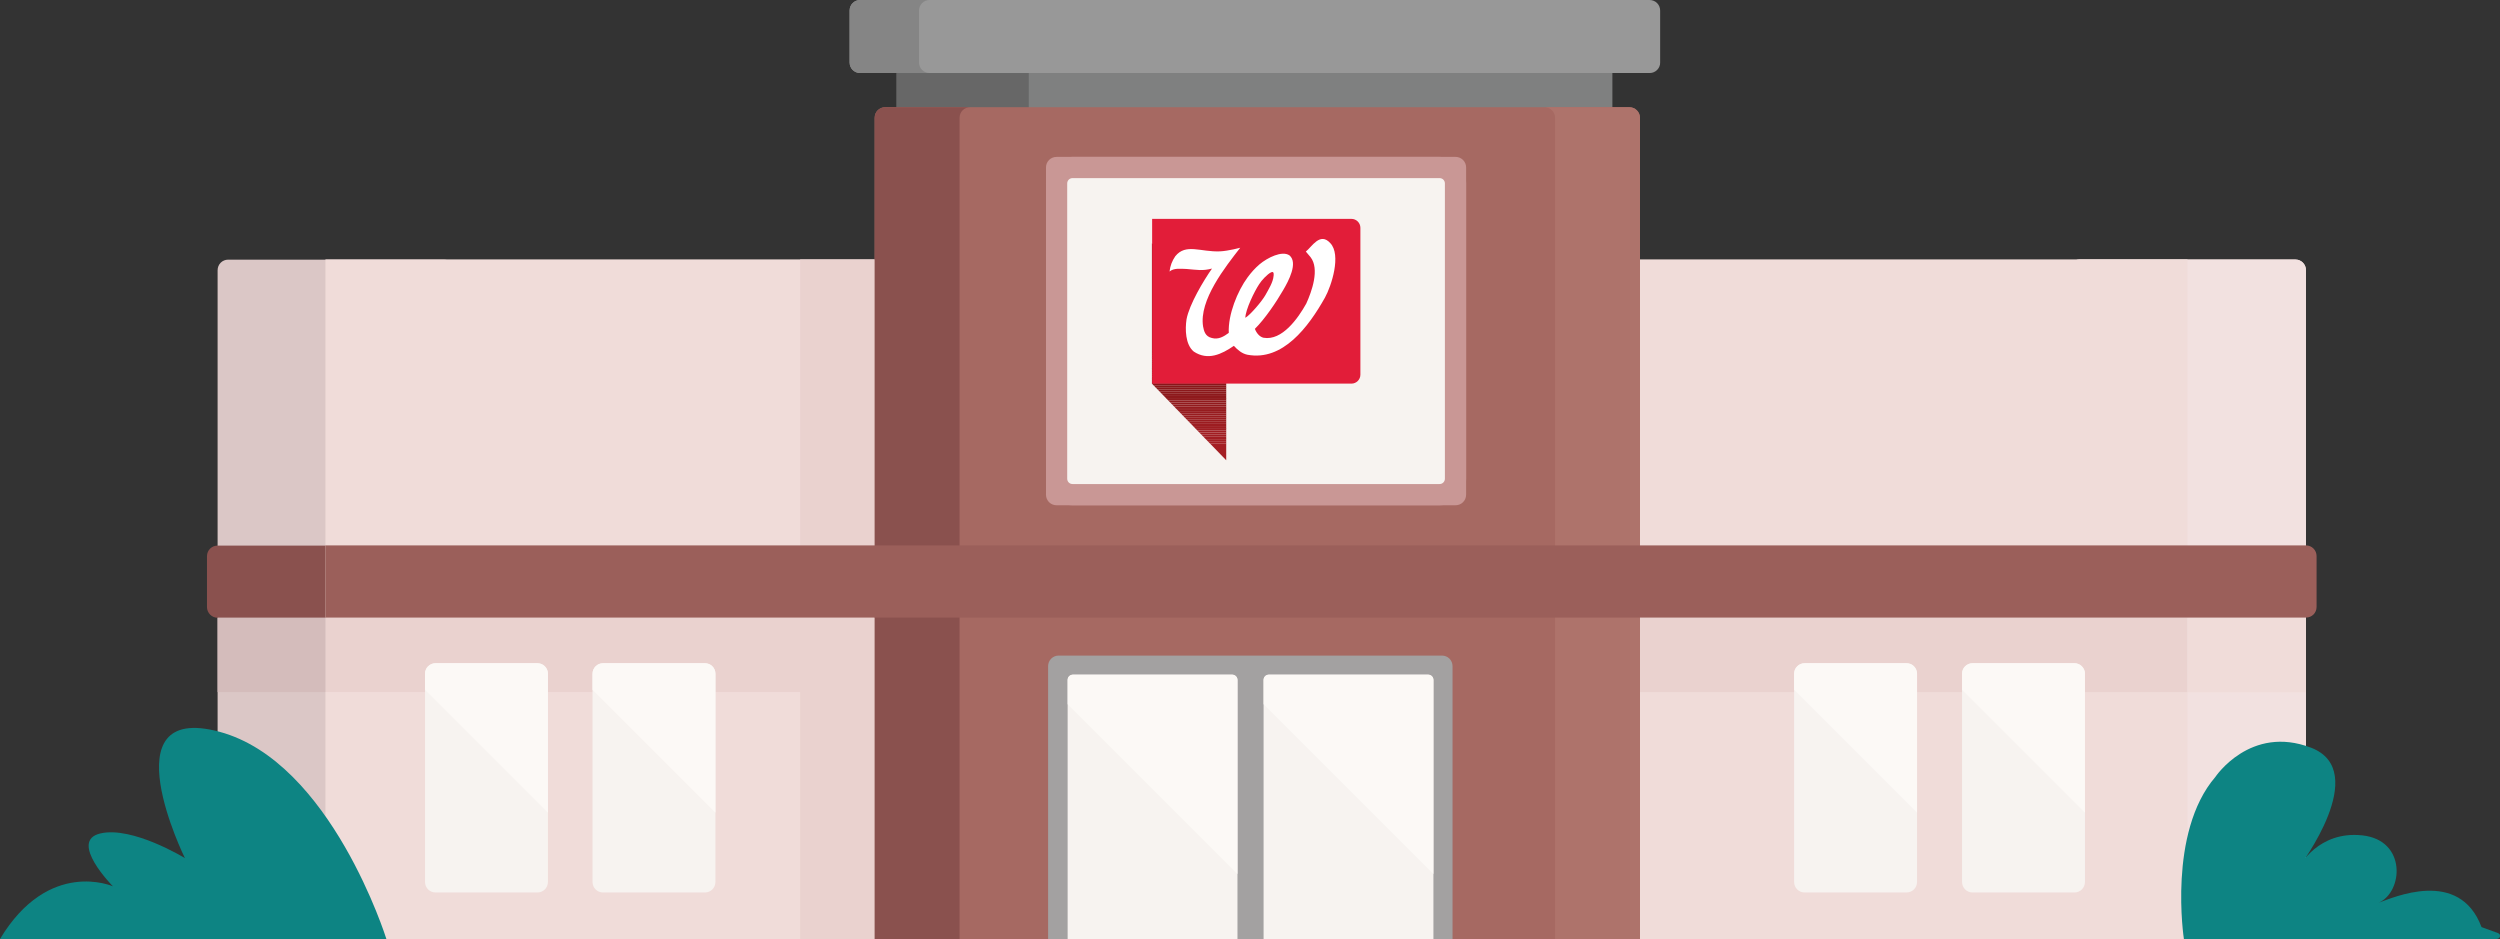
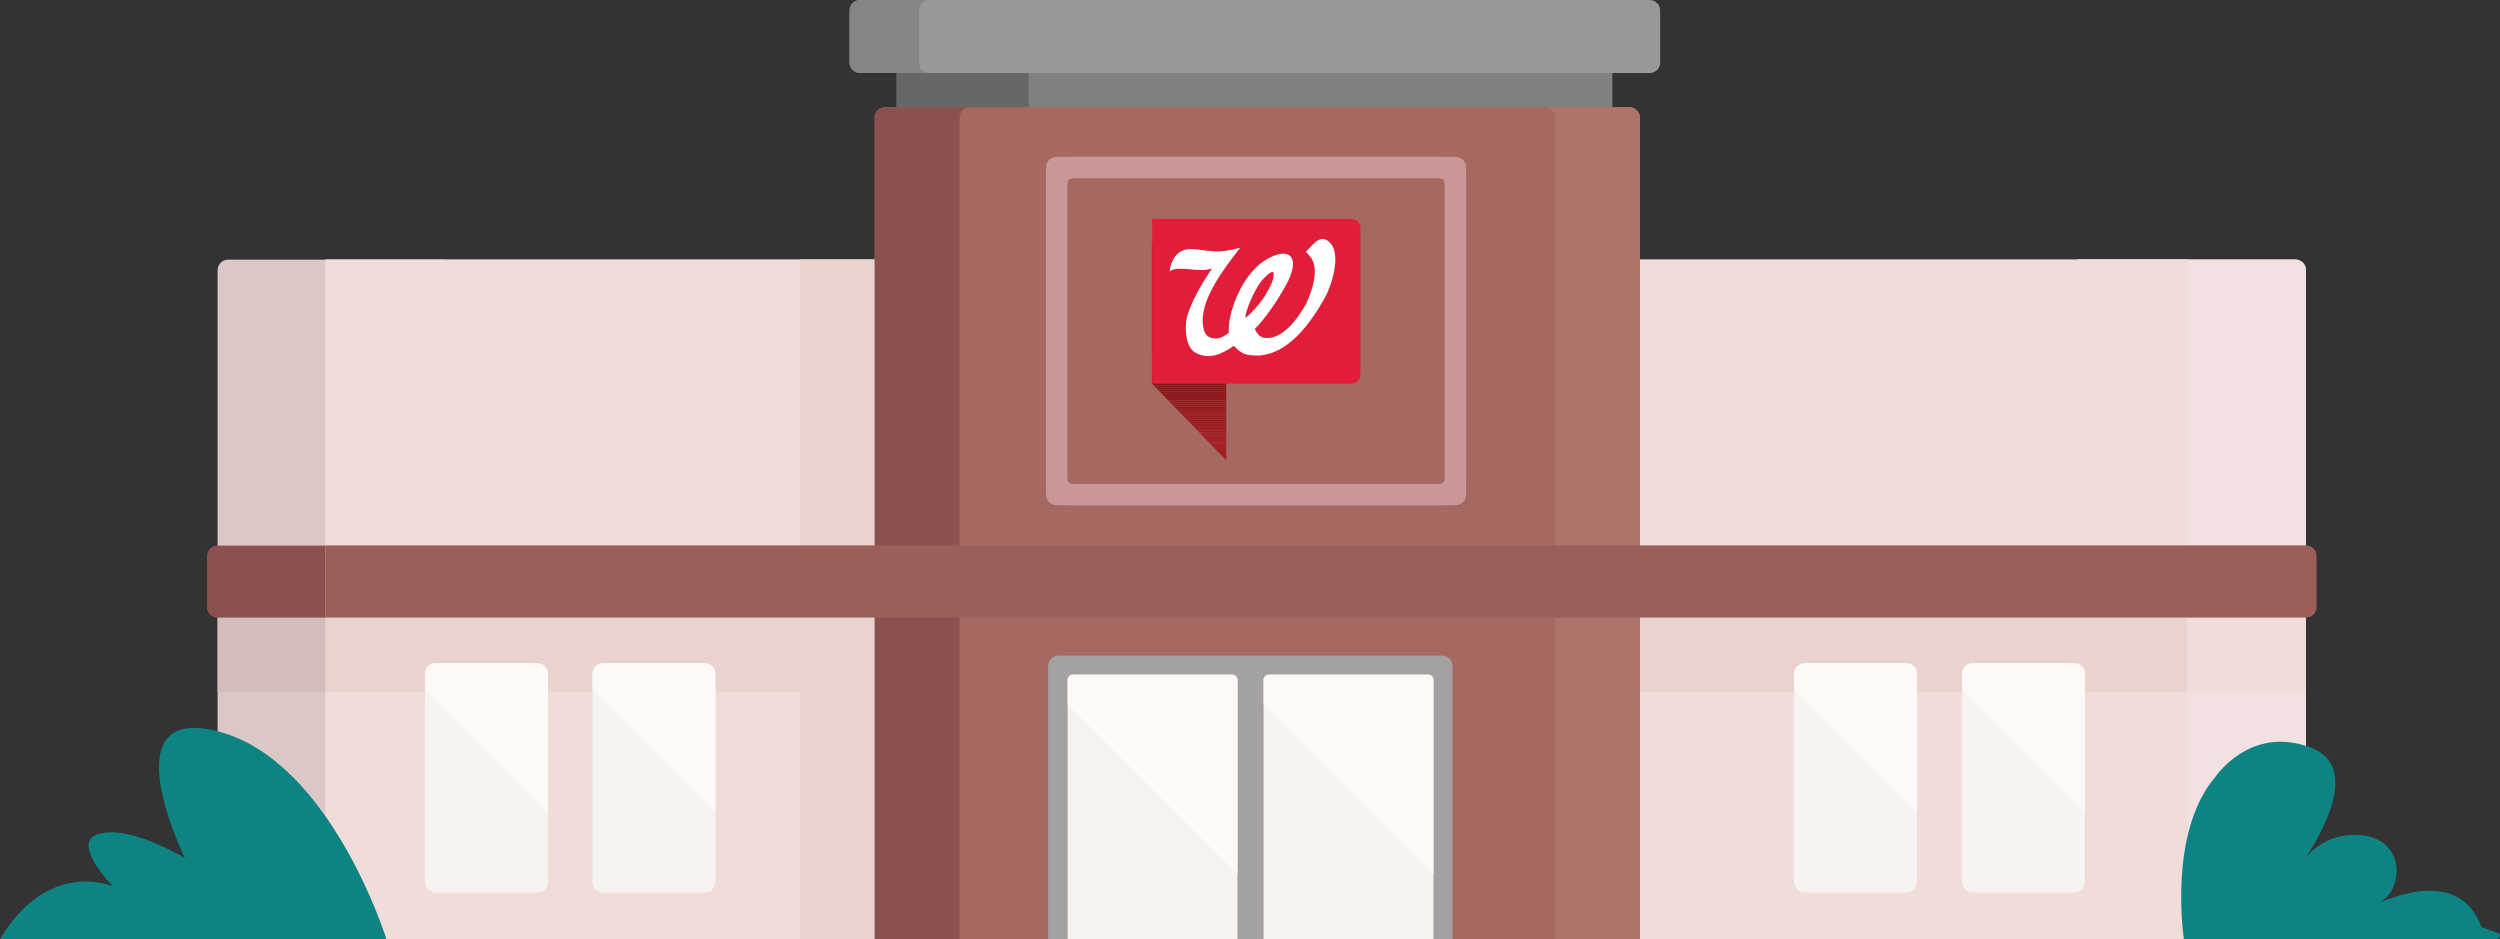
<svg xmlns="http://www.w3.org/2000/svg" xmlns:xlink="http://www.w3.org/1999/xlink" version="1.1" id="Layer_1" x="0px" y="0px" viewBox="0 0 1177.6 442.3" style="enable-background:new 0 0 1177.6 442.3;" xml:space="preserve">
  <rect x="0" y="0" width="1177.6" height="442.3" fill="#333333" stroke="none" />
  <style type="text/css">
	.st0{fill:#7F8080;}
	.st1{fill:#F0DCD9;}
	.st2{fill:#F2E1E0;}
	.st3{fill:#DBC7C6;}
	.st4{fill:#989898;}
	.st5{fill:#676767;}
	.st6{fill:#858585;}
	.st7{fill:#EAD2CF;}
	.st8{fill:#A66962;}
	.st9{fill:#AE736B;}
	.st10{fill:#8A514E;}
	.st11{fill:#A3A1A1;}
	.st12{fill:#0D8483;}
	.st13{fill:#F7F3F0;}
	.st14{fill:#C99795;}
	.st15{clip-path:url(#SVGID_2_);fill:#A41E23;}
	.st16{clip-path:url(#SVGID_2_);fill:#A31E23;}
	.st17{clip-path:url(#SVGID_2_);fill:#A11E23;}
	.st18{clip-path:url(#SVGID_2_);fill:#A11E22;}
	.st19{clip-path:url(#SVGID_2_);fill:#A01D22;}
	.st20{clip-path:url(#SVGID_2_);fill:#9E1D22;}
	.st21{clip-path:url(#SVGID_2_);fill:#9E1D21;}
	.st22{clip-path:url(#SVGID_2_);fill:#9D1D21;}
	.st23{clip-path:url(#SVGID_2_);fill:#9B1C20;}
	.st24{clip-path:url(#SVGID_2_);fill:#9A1C20;}
	.st25{clip-path:url(#SVGID_2_);fill:#9A1C1F;}
	.st26{clip-path:url(#SVGID_2_);fill:#991C1F;}
	.st27{clip-path:url(#SVGID_2_);fill:#971C1F;}
	.st28{clip-path:url(#SVGID_2_);fill:#971B1F;}
	.st29{clip-path:url(#SVGID_2_);fill:#961B1E;}
	.st30{clip-path:url(#SVGID_2_);fill:#951B1E;}
	.st31{clip-path:url(#SVGID_2_);fill:#941B1E;}
	.st32{clip-path:url(#SVGID_2_);fill:#921B1D;}
	.st33{clip-path:url(#SVGID_2_);fill:#911A1D;}
	.st34{clip-path:url(#SVGID_2_);fill:#901A1D;}
	.st35{clip-path:url(#SVGID_2_);fill:#8E1A1C;}
	.st36{clip-path:url(#SVGID_2_);fill:#8E191C;}
	.st37{clip-path:url(#SVGID_2_);fill:#8C191C;}
	.st38{clip-path:url(#SVGID_2_);fill:#8C191B;}
	.st39{clip-path:url(#SVGID_2_);fill:#8B181B;}
	.st40{clip-path:url(#SVGID_2_);fill:#8A181B;}
	.st41{clip-path:url(#SVGID_2_);fill:#89181A;}
	.st42{clip-path:url(#SVGID_2_);fill:#88171A;}
	.st43{clip-path:url(#SVGID_2_);fill:#851719;}
	.st44{clip-path:url(#SVGID_2_);fill:#841619;}
	.st45{clip-path:url(#SVGID_2_);fill:#831618;}
	.st46{clip-path:url(#SVGID_2_);fill:#821618;}
	.st47{clip-path:url(#SVGID_2_);fill:#811618;}
	.st48{clip-path:url(#SVGID_2_);fill:#801517;}
	.st49{clip-path:url(#SVGID_2_);fill:#7E1416;}
	.st50{clip-path:url(#SVGID_2_);fill:#7D1416;}
	.st51{clip-path:url(#SVGID_2_);fill:#7C1315;}
	.st52{clip-path:url(#SVGID_2_);fill:#7B1315;}
	.st53{clip-path:url(#SVGID_2_);fill:#791315;}
	.st54{clip-path:url(#SVGID_2_);fill:#781214;}
	.st55{clip-path:url(#SVGID_2_);fill:#771213;}
	.st56{clip-path:url(#SVGID_2_);fill:#761113;}
	.st57{clip-path:url(#SVGID_2_);fill:#751113;}
	.st58{clip-path:url(#SVGID_2_);fill:#741112;}
	.st59{clip-path:url(#SVGID_2_);fill:#721011;}
	.st60{clip-path:url(#SVGID_2_);fill:#710F11;}
	.st61{fill:#E21D39;}
	.st62{fill:#FFFFFF;}
	.st63{fill:#FCF9F6;}
	.st64{fill:#9B5F5A;}
	.st65{fill:#D4BCBB;}
</style>
  <g>
    <polyline class="st0" points="759.5,106.1 422.8,106.1 422.8,25.9 759.5,25.9 759.5,106.1  " />
    <path class="st1" d="M979.6,442.3h101.6c2.8,0,5-2.2,5-5v-310c0-2.8-2.2-5-5-5H979.6c-2.8,0-5,2.2-5,5v310   C974.6,440,976.9,442.3,979.6,442.3" />
    <path class="st2" d="M1081.2,122.2H979.6c-2.8,0-5,2.2-5,5v310c0,2.8,2.2,5,5,5h101.6c2.8,0,5-2.2,5-5v-310   C1086.2,124.5,1084,122.2,1081.2,122.2" />
    <path class="st3" d="M209.1,442.3H107.5c-2.8,0-5-2.2-5-5v-310c0-2.8,2.2-5,5-5h101.6c2.8,0,5,2.2,5,5v310   C214.1,440,211.9,442.3,209.1,442.3" />
    <path class="st4" d="M777.1,34.4H405.2c-2.8,0-5-2.2-5-5V5c0-2.8,2.2-5,5-5h371.8c2.8,0,5,2.2,5,5v24.4   C782.1,32.1,779.8,34.4,777.1,34.4" />
    <rect x="422.2" y="34.4" class="st5" width="62.4" height="71.7" />
    <path class="st6" d="M437.9,0h-32.7c-2.8,0-5,2.2-5,5v24.4c0,2.8,2.2,5,5,5h17.6h32.7h-17.6c-2.8,0-5-2.2-5-5V5   C432.9,2.2,435.1,0,437.9,0" />
    <polyline class="st1" points="1030.4,442.3 153.3,442.3 153.3,122.2 1030.4,122.2 1030.4,442.3  " />
    <polyline class="st7" points="1030.4,291 772.5,291 772.5,326 1030.4,326 1030.4,291  " />
    <path class="st8" d="M767.5,50.5H417c-2.8,0-5,2.2-5,5v405.3c0,2.8,2.2,5,5,5h350.5c2.8,0,5-2.2,5-5V55.5   C772.5,52.7,770.2,50.5,767.5,50.5" />
    <path class="st9" d="M767.5,50.5h-40c2.8,0,5,2.2,5,5v405.3c0,2.8-2.2,5-5,5h40c2.8,0,5-2.2,5-5V55.5   C772.5,52.7,770.2,50.5,767.5,50.5" />
    <polyline class="st7" points="412,122.2 376.9,122.2 376.9,263.9 412,263.9 412,122.2  " />
    <polyline class="st7" points="412,291 153.3,291 153.3,326 376.9,326 376.9,442.3 412,442.3 412,304.3 412,326 412,291  " />
    <path class="st10" d="M452,460.8V55.5c0-2.8,2.2-5,5-5h-40c-2.8,0-5,2.2-5,5v405.3c0,2.8,2.2,5,5,5h40   C454.2,465.8,452,463.6,452,460.8z" />
    <path class="st11" d="M679.2,308.8H498.7c-2.8,0-5,2.2-5,5v152h190.5v-152C684.2,311,682,308.8,679.2,308.8z" />
    <path class="st12" d="M182,442.3c0,0-26-83.4-78.6-97.6c-52.6-14.2-16.3,59.5-16.3,59.5S62.3,389,47.2,392.6   c-15.1,3.6,6,24.9,6,24.9S23,404.1,0,442.3C20,442.3,183.8,442.3,182,442.3z" />
-     <path class="st13" d="M505.2,233c-4.1,0-7.5-3.4-7.5-7.5V86.4c0-4.1,3.4-7.5,7.5-7.5h172.9c4.1,0,7.5,3.4,7.5,7.5v139.1   c0,4.1-3.4,7.5-7.5,7.5H505.2z" />
    <path class="st14" d="M685.6,73.9H497.7c-2.8,0-5,2.2-5,5V233c0,2.8,2.2,5,5,5h187.9c2.8,0,5-2.2,5-5V78.9   C690.6,76.1,688.4,73.9,685.6,73.9z M680.6,225.5c0,1.4-1.1,2.5-2.5,2.5H505.2c-1.4,0-2.5-1.1-2.5-2.5V86.4c0-1.4,1.1-2.5,2.5-2.5   h172.9c1.4,0,2.5,1.1,2.5,2.5V225.5z" />
-     <path class="st13" d="M505.2,233c-4.1,0-7.5-3.4-7.5-7.5V86.4c0-4.1,3.4-7.5,7.5-7.5h172.9c4.1,0,7.5,3.4,7.5,7.5v139.1   c0,4.1-3.4,7.5-7.5,7.5H505.2z" />
    <path class="st14" d="M678.1,83.9c1.4,0,2.5,1.1,2.5,2.5v139.1c0,1.4-1.1,2.5-2.5,2.5H505.2c-1.4,0-2.5-1.1-2.5-2.5V86.4   c0-1.4,1.1-2.5,2.5-2.5H678.1 M678.1,73.9H505.2c-6.9,0-12.5,5.6-12.5,12.5v139.1c0,6.9,5.6,12.5,12.5,12.5h172.9   c6.9,0,12.5-5.6,12.5-12.5V86.4C690.6,79.5,685,73.9,678.1,73.9z" />
    <g>
      <defs>
        <polyline id="SVGID_1_" points="577.6,216.8 542.6,180.7 542.6,114.6 577.6,142.4 577.6,216.8    " />
      </defs>
      <clipPath id="SVGID_2_">
        <use xlink:href="#SVGID_1_" style="overflow:visible;" />
      </clipPath>
      <rect x="542.6" y="209" class="st15" width="35" height="7.8" />
      <rect x="542.6" y="208.1" class="st15" width="35" height="0.9" />
      <rect x="542.6" y="207.2" class="st15" width="35" height="0.9" />
      <rect x="542.6" y="206.3" class="st16" width="35" height="0.9" />
      <rect x="542.6" y="205.5" class="st17" width="35" height="0.9" />
      <rect x="542.6" y="204.6" class="st17" width="35" height="0.9" />
      <rect x="542.6" y="203.7" class="st18" width="35" height="0.9" />
      <rect x="542.6" y="202.8" class="st19" width="35" height="0.9" />
      <rect x="542.6" y="201.9" class="st20" width="35" height="0.9" />
      <rect x="542.6" y="201.1" class="st21" width="35" height="0.9" />
      <rect x="542.6" y="200.2" class="st22" width="35" height="0.9" />
      <rect x="542.6" y="199.3" class="st22" width="35" height="0.9" />
      <rect x="542.6" y="198.4" class="st23" width="35" height="0.9" />
      <rect x="542.6" y="197.5" class="st24" width="35" height="0.9" />
      <rect x="542.6" y="196.6" class="st25" width="35" height="0.9" />
      <rect x="542.6" y="195.8" class="st26" width="35" height="0.9" />
      <rect x="542.6" y="194.9" class="st27" width="35" height="0.9" />
      <rect x="542.6" y="194" class="st28" width="35" height="0.9" />
      <rect x="542.6" y="193.1" class="st29" width="35" height="0.9" />
      <rect x="542.6" y="192.2" class="st30" width="35" height="0.9" />
      <rect x="542.6" y="191.4" class="st31" width="35" height="0.9" />
      <rect x="542.6" y="190.5" class="st32" width="35" height="0.9" />
      <rect x="542.6" y="189.6" class="st33" width="35" height="0.9" />
      <rect x="542.6" y="188.7" class="st33" width="35" height="0.9" />
      <rect x="542.6" y="187.8" class="st34" width="35" height="0.9" />
      <rect x="542.6" y="187" class="st35" width="35" height="0.9" />
      <rect x="542.6" y="186.1" class="st36" width="35" height="0.9" />
      <rect x="542.6" y="185.2" class="st37" width="35" height="0.9" />
      <rect x="542.6" y="184.3" class="st38" width="35" height="0.9" />
      <rect x="542.6" y="183.4" class="st39" width="35" height="0.9" />
      <rect x="542.6" y="182.5" class="st40" width="35" height="0.9" />
      <rect x="542.6" y="181.7" class="st41" width="35" height="0.9" />
      <rect x="542.6" y="180.8" class="st42" width="35" height="0.9" />
      <rect x="542.6" y="179.9" class="st43" width="35" height="0.9" />
      <rect x="542.6" y="179" class="st44" width="35" height="0.9" />
      <rect x="542.6" y="178.1" class="st45" width="35" height="0.9" />
      <rect x="542.6" y="177.3" class="st46" width="35" height="0.9" />
      <rect x="542.6" y="176.4" class="st47" width="35" height="0.9" />
-       <rect x="542.6" y="175.5" class="st48" width="35" height="0.9" />
      <rect x="542.6" y="174.6" class="st49" width="35" height="0.9" />
      <rect x="542.6" y="173.7" class="st50" width="35" height="0.9" />
      <rect x="542.6" y="172.9" class="st51" width="35" height="0.9" />
      <rect x="542.6" y="172" class="st52" width="35" height="0.9" />
      <rect x="542.6" y="171.1" class="st53" width="35" height="0.9" />
      <rect x="542.6" y="170.2" class="st54" width="35" height="0.9" />
-       <rect x="542.6" y="169.3" class="st55" width="35" height="0.9" />
      <rect x="542.6" y="168.4" class="st56" width="35" height="0.9" />
      <rect x="542.6" y="167.6" class="st57" width="35" height="0.9" />
      <rect x="542.6" y="166.7" class="st58" width="35" height="0.9" />
-       <rect x="542.6" y="165.8" class="st59" width="35" height="0.9" />
      <rect x="542.6" y="164.9" class="st60" width="35" height="0.9" />
      <rect x="542.6" y="114.6" class="st60" width="35" height="50.3" />
    </g>
    <path class="st61" d="M640.8,176.5v-69.2c0-2.3-1.9-4.2-4.2-4.2h-93.9V114l0,0l0,66.7h93.9C638.9,180.7,640.8,178.8,640.8,176.5z" />
    <path class="st62" d="M587.6,167.1c16.6,3.1,28.7-13,36.5-26.9c3.1-5.6,7.8-20.2,2.5-25.7c-4.8-5.3-8.6,1.7-11.5,4l2.2,2.6   c4.4,5.6,0.6,16.2-2,21.9c-3.9,7-11.4,17.6-20.1,16.1c-1.9-0.4-3.4-2.3-4.1-4.2c4.7-4.6,10.2-12.8,13.3-18.2   c2.6-4.4,7.1-12.9,3-16.4c-3.5-2.4-10.4,1.1-14.1,4.2c-2.3,2-3.8,3.7-5.6,6.1c-4.8,6.5-9.3,17.6-8.9,26.2c-2.3,1.7-4.9,3.3-8,2.4   c-3.1-0.7-3.7-3.3-4.1-5.4c-2-12.4,10.5-28.1,17.5-37.1c0,0-5.5,1.5-9.5,1.7c-9.2,0.4-16.1-3.9-21.1,2.3c-1.5,2.2-2.4,4.5-2.7,7.2   c2-1.7,5.1-1.3,8-1.2c5,0.4,7.5,1,12-0.2c-4,5.7-10.7,16.9-12,23.9c-0.7,4.6-0.6,11.9,3.4,15.2c6.6,4.4,13.1,1.3,18.9-2.7   C583,164.9,585.1,166.6,587.6,167.1z M598.7,128.3c1.7-0.9,1.2,1.7,1.2,1.7c-0.2,2.9-2.4,6.4-3.9,9.1c-1.6,2.8-7,9.2-9.4,10.6   c0.1-3.9,4.3-12.5,6.5-15.8C594.2,132.1,597,129.1,598.7,128.3z" />
    <path class="st10" d="M102.5,291h50.8v-34h-50.8c-2.8,0-5,2.2-5,5v24C97.5,288.7,99.8,291,102.5,291" />
    <path class="st12" d="M1043.5,366c0,0,16.5-24.8,45.1-13.8c28.6,11-5.5,56-5.5,56s8.8-17,29.7-14.7c20.9,2.3,19.2,26.6,7.7,31.7   c6.6-2.3,37.9-16.5,48.4,11.5l7.7,2.8c1.7,0.6,1.2,2.8-0.7,2.8h-147.2C1028.7,442.3,1021,392.2,1043.5,366z" />
    <path class="st13" d="M200.2,317.4v98c0,2.8,2.2,5,5,5h47.9c2.8,0,5-2.2,5-5v-98c0-2.8-2.2-5-5-5h-47.9   C202.4,312.4,200.2,314.6,200.2,317.4z" />
    <path class="st13" d="M582.9,465.8h-80V320.3c0-1.4,1.1-2.5,2.5-2.5h75c1.4,0,2.5,1.1,2.5,2.5V465.8" />
    <path class="st63" d="M580.4,317.8h-75c-1.4,0-2.5,1.1-2.5,2.5v11.4l80,80v-91.4C582.9,318.9,581.7,317.8,580.4,317.8" />
    <path class="st13" d="M675.2,465.8h-80V320.3c0-1.4,1.1-2.5,2.5-2.5h75c1.4,0,2.5,1.1,2.5,2.5V465.8" />
    <path class="st63" d="M672.7,317.8h-75c-1.4,0-2.5,1.1-2.5,2.5v11.4l80,80v-91.4C675.2,318.9,674.1,317.8,672.7,317.8" />
    <path class="st63" d="M253.1,312.4h-47.9c-2.8,0-5,2.2-5,5v7.5l57.9,57.9v-65.4C258.1,314.6,255.8,312.4,253.1,312.4z" />
    <path class="st13" d="M279.1,317.4v98c0,2.8,2.2,5,5,5H332c2.8,0,5-2.2,5-5v-98c0-2.8-2.2-5-5-5h-47.9   C281.4,312.4,279.1,314.6,279.1,317.4z" />
    <path class="st63" d="M332,312.4h-47.9c-2.8,0-5,2.2-5,5v7.5l57.9,57.9v-65.4C337,314.6,334.8,312.4,332,312.4z" />
    <path class="st13" d="M845.1,317.4v98c0,2.8,2.2,5,5,5H898c2.8,0,5-2.2,5-5v-98c0-2.8-2.2-5-5-5h-47.9   C847.4,312.4,845.1,314.6,845.1,317.4z" />
    <path class="st63" d="M898,312.4h-47.9c-2.8,0-5,2.2-5,5v7.5l57.9,57.9v-65.4C903,314.6,900.8,312.4,898,312.4z" />
    <path class="st13" d="M924.2,317.4v98c0,2.8,2.2,5,5,5h47.9c2.8,0,5-2.2,5-5v-98c0-2.8-2.2-5-5-5h-47.9   C926.4,312.4,924.2,314.6,924.2,317.4z" />
    <path class="st63" d="M977.1,312.4h-47.9c-2.8,0-5,2.2-5,5v7.5l57.9,57.9v-65.4C982.1,314.6,979.8,312.4,977.1,312.4z" />
    <rect x="1030.4" y="291" class="st1" width="55.8" height="35.1" />
    <path class="st64" d="M1086.2,256.9H153.3v34h932.9c2.8,0,5-2.2,5-5v-24C1091.2,259.2,1089,256.9,1086.2,256.9" />
    <polyline class="st65" points="153.3,291 102.5,291 102.5,326 153.3,326 153.3,291  " />
  </g>
</svg>